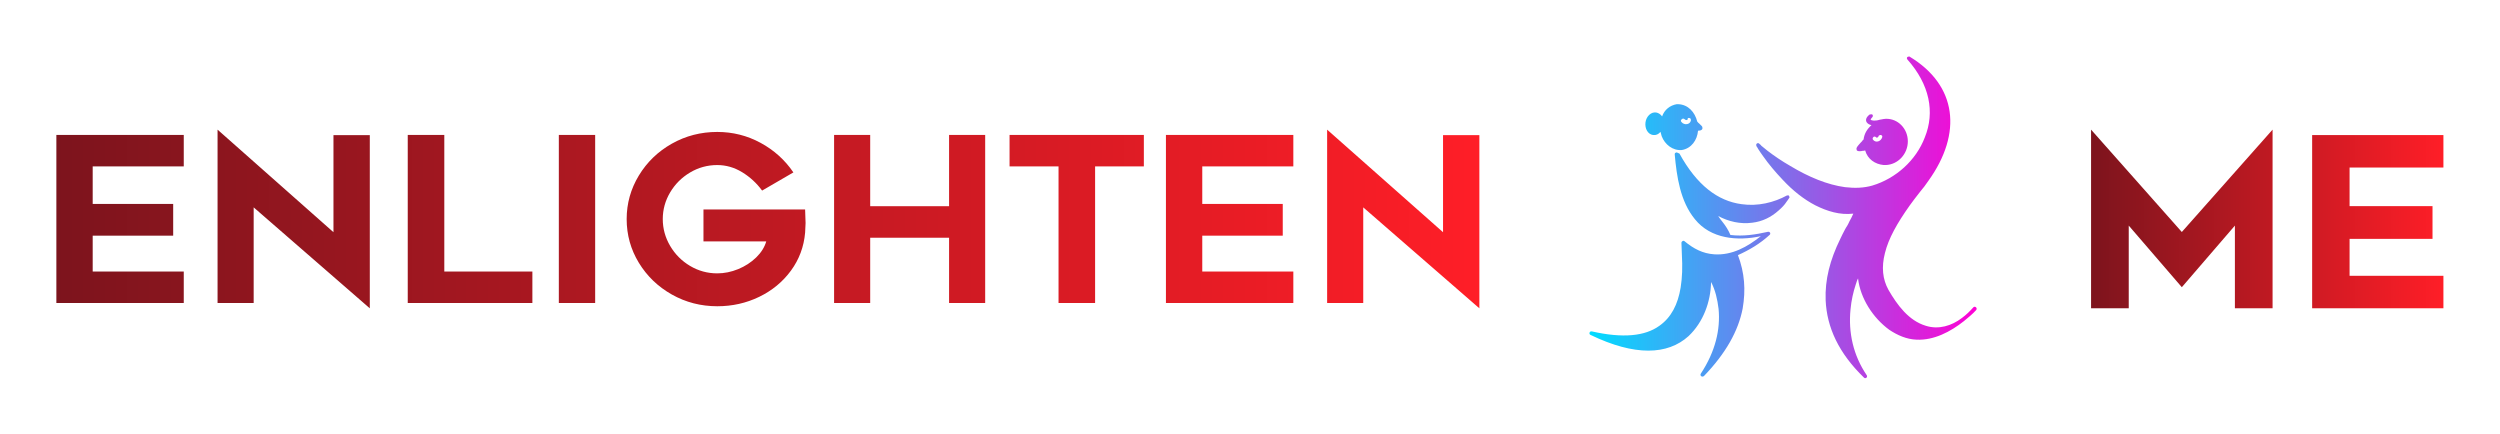
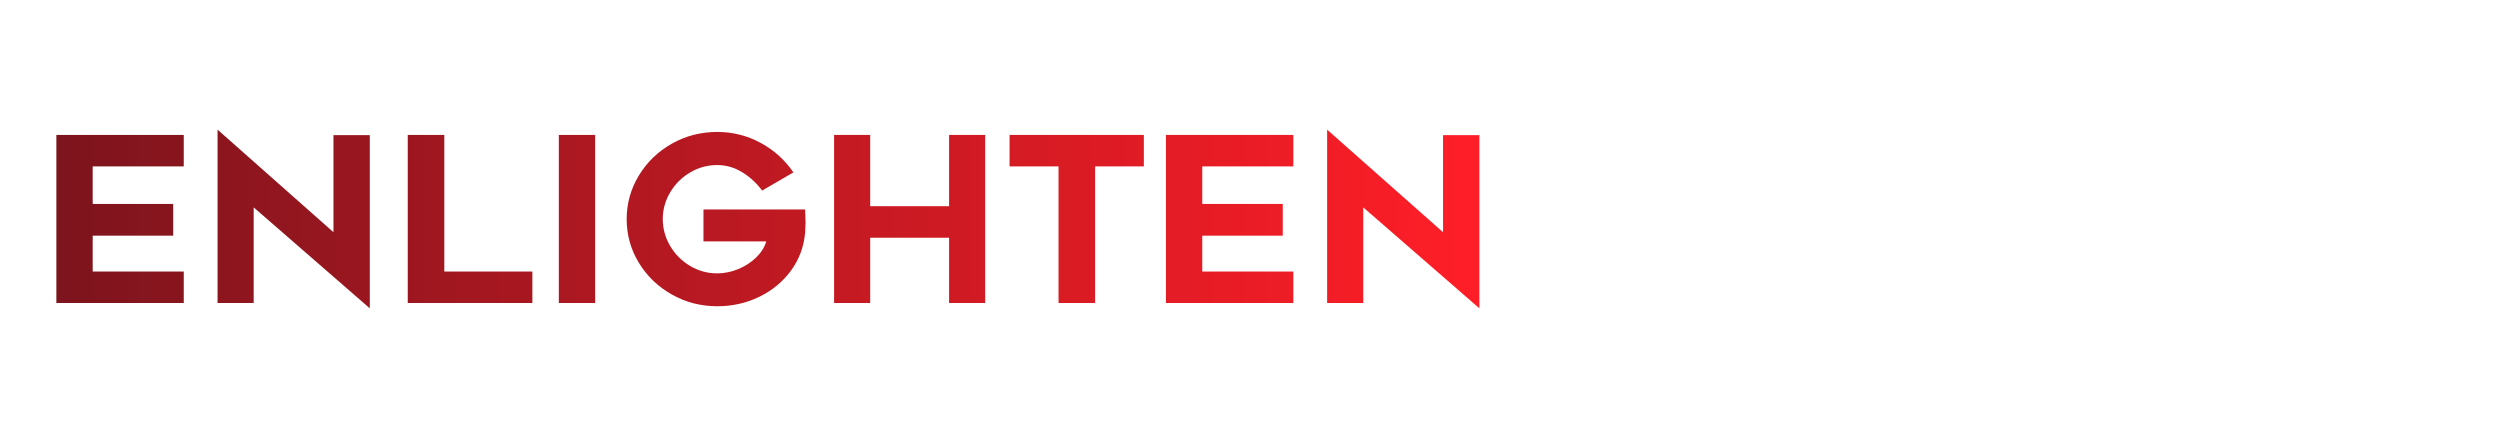
<svg xmlns="http://www.w3.org/2000/svg" version="1.1" width="3141.669" height="545.883" viewBox="0 0 3141.669 545.883">
  <g transform="scale(7.083) translate(10, 10)">
    <defs id="SvgjsDefs9666">
      <linearGradient id="SvgjsLinearGradient9673">
        <stop id="SvgjsStop9674" stop-color="#7d141d" offset="0" />
        <stop id="SvgjsStop9675" stop-color="#ff1e27" offset="1" />
      </linearGradient>
      <linearGradient id="SvgjsLinearGradient9676">
        <stop id="SvgjsStop9677" stop-color="#00ddff" offset="0" />
        <stop id="SvgjsStop9678" stop-color="#ff00d4" offset="1" />
      </linearGradient>
      <linearGradient id="SvgjsLinearGradient9679">
        <stop id="SvgjsStop9680" stop-color="#7d141d" offset="0" />
        <stop id="SvgjsStop9681" stop-color="#ff1e27" offset="1" />
      </linearGradient>
    </defs>
    <g id="SvgjsG9667" featureKey="nameLeftFeature-0" transform="matrix(2.04,0,0,2.04,-3.142,2.963)" fill="url(#SvgjsLinearGradient9673)">
      <path d="M4.7 11.38 l7 0 l0 2.76 l-7 0 l0 3.12 l7.92 0 l0 2.74 l-11.08 0 l0 -14.62 l11.08 0 l0 2.74 l-7.92 0 l0 3.26 z M18.7 20 l-3.14 0 l0 -15.08 l10.08 8.92 l0 -8.44 l3.16 0 l0 15.06 l-10.1 -8.78 l0 8.32 z M42.94 20 l-10.84 0 l0 -14.62 l3.18 0 l0 11.88 l7.66 0 l0 2.74 z M45.24 20 l0 -14.62 l3.16 0 l0 14.62 l-3.16 0 z M66.7 13.04 q0 0.24 -0.04 0.84 q-0.16 1.84 -1.23 3.3 t-2.76 2.28 t-3.65 0.82 q-2.14 0 -3.95 -1.02 t-2.87 -2.76 t-1.06 -3.8 q0 -2.04 1.06 -3.79 t2.87 -2.77 t3.95 -1.02 q2.02 0 3.77 0.95 t2.85 2.57 l-2.72 1.58 q-0.72 -0.98 -1.74 -1.6 t-2.16 -0.62 q-1.28 0 -2.37 0.65 t-1.73 1.73 t-0.64 2.32 t0.64 2.33 t1.73 1.74 t2.37 0.65 q0.92 0 1.82 -0.37 t1.56 -1.01 t0.88 -1.4 l-5.46 0 l0 -2.78 l8.84 0 q0.04 0.8 0.04 1.18 z M82.32 20 l-3.14 0 l0 -5.68 l-6.86 0 l0 5.68 l-3.14 0 l0 -14.62 l3.14 0 l0 6.2 l6.86 0 l0 -6.2 l3.14 0 l0 14.62 z M91.88 8.12 l0 11.88 l-3.18 0 l0 -11.88 l-4.26 0 l0 -2.74 l11.68 0 l0 2.74 l-4.24 0 z M101.2 11.38 l7 0 l0 2.76 l-7 0 l0 3.12 l7.92 0 l0 2.74 l-11.08 0 l0 -14.62 l11.08 0 l0 2.74 l-7.92 0 l0 3.26 z M115.2 20 l-3.14 0 l0 -15.08 l10.08 8.92 l0 -8.44 l3.16 0 l0 15.06 l-10.1 -8.78 l0 8.32 z" />
    </g>
    <g id="SvgjsG9668" featureKey="inlineSymbolFeature-0" transform="matrix(0.701,0,0,0.701,272.058,-5.745)" fill="url(#SvgjsLinearGradient9676)">
-       <path d="M80.8,8.2L81,8.3c11.9,7.2,13.4,19.3,4.7,31.4c-0.3,0.4-0.6,0.8-1,1.4c0.1-0.1-0.9,1.1-1.2,1.5  c-1,1.3-1.8,2.3-2.5,3.3c-3.2,4.5-5.4,8.4-6.3,12.1c-0.9,3.5-0.6,6.6,0.9,9.3c2.2,3.8,5.1,7.8,9.5,9.1c3.2,1,6.5,0,9.1-2  c1.1-0.8,2-1.7,2.9-2.7c0.4-0.4,1.1,0.2,0.7,0.7l0,0l0,0l0,0c-0.9,1-2,1.9-3.1,2.8c-3.4,2.7-7.6,4.9-12,4.7  c-2.5-0.1-4.8-1.1-6.9-2.5c-4.1-3-7.3-7.9-7.9-13c-0.3,0.5-0.4,1.1-0.6,1.6c-0.6,1.8-1.1,4-1.3,6.2c-0.6,5.9,0.7,11.7,4.1,16.7  c0.3,0.5-0.3,1-0.7,0.6c-6.4-6.2-9.4-12.7-9.7-19.6c-0.2-5.2,1.1-10.2,3.7-15.5c0.4-0.8,0.7-1.5,1.2-2.4c0.2-0.3,0.3-0.6,0.6-1  c0.1-0.1,0.4-0.8,0.5-1c0.4-0.7,0.7-1.3,1-2c-3.4,0.4-6.6-0.6-9.6-2.1c-2.9-1.5-5.7-3.7-8.3-6.5c-1.8-1.9-3.5-3.9-4.9-5.9  c-0.5-0.7-1-1.4-1.3-1.9c-0.1-0.2-0.2-0.4-0.3-0.5c0-0.1-0.1-0.1-0.1-0.1c0,0,0,0,0-0.1c-0.3-0.5,0.3-1,0.7-0.6c0,0,0.1,0.1,0.1,0.1  c0.1,0.1,0.3,0.2,0.4,0.4c0.5,0.4,1,0.8,1.6,1.3c1.7,1.3,3.6,2.6,5.7,3.8c4.8,2.9,9.5,4.8,13.9,5.4c2.5,0.3,4.8,0.2,6.9-0.4  c6-1.8,11.1-6.4,13.3-12.2C87.4,22.3,86,15.3,80.4,9c-0.2-0.2-0.2-0.6,0.1-0.7C80.6,8.3,80.7,8.3,80.8,8.2z M22,32.5  c-0.3,0.1-0.5,0.1-0.5,0.5c0.5,5.6,1.4,11.9,5.1,16.4c4,5,10.8,5.6,16.7,4.3c-3.4,2.7-7.3,4.9-11.8,4.6c-2.9-0.2-5.2-1.4-7.5-3.3  c-0.3-0.3-0.8,0-0.8,0.4c0,0.5,0,0.4,0.1,2.7c0.2,3.6,0.1,6-0.3,8.6c-0.7,4.3-2.4,7.6-5.4,9.7C14,79,8.4,79.6,0.5,77.8  c-0.6-0.1-0.8,0.7-0.3,0.9C11.4,84.1,19.7,83.8,25,79c3.7-3.5,5.6-8.6,5.7-13.7c1.1,2.1,1.6,4.4,1.9,6.8c0.5,5.2-0.8,10.8-4.5,16.4  c-0.3,0.5,0.3,1,0.8,0.6c5.5-5.7,8.7-11.4,9.8-17.1c0.8-4.7,0.5-9-1.2-13.5c2.9-1.3,5.6-2.9,8-5.1c0.4-0.3,0.1-0.9-0.4-0.8  c-3.1,0.7-6.3,1.2-9.5,0.8c-0.5-1.2-1.2-2.3-2-3.3c-0.4-0.5-0.8-1-1.1-1.5c2.6,1.4,5.6,2.1,8.6,1.7c2.6-0.3,4.8-1.4,6.7-3.1  c0.8-0.7,1.5-1.4,2-2.2c0.2-0.3,0.4-0.5,0.5-0.7c0.1-0.1,0.1-0.2,0.2-0.3l0,0c0,0,0,0,0,0c0.1-0.2,0.1-0.1,0-0.2c0-0.1,0,0,0-0.2  c0,0,0,0,0,0l0,0c-0.1-0.1,0-0.1-0.1-0.1c0-0.1,0,0-0.1-0.1l0,0c0,0,0,0,0,0c-0.2-0.1-0.1-0.1-0.2,0c-0.1,0,0,0-0.2,0c0,0,0,0,0,0  l0,0c-3.3,1.8-7.4,2.8-11.5,2.2c-6-0.8-11.3-4.8-15.7-12.8C22.3,32.6,22.4,32.7,22,32.5z M70.9,22.9L70.7,23c-0.7,0.6-1,1.3-0.6,1.9  c0.3,0.4,0.7,0.6,1.2,0.7c-1.1,1-1.8,2.1-2,3.6l0,0c0,0.1-0.1,0.1-0.2,0.2c-0.1,0.2-0.2,0.3-0.6,0.7c0,0,0,0,0,0c-0.9,1-1,1.2-1,1.5  c0,0.5,0.3,0.6,0.8,0.6c0.2,0,0.4,0,0.8-0.1c0,0,0,0,0,0c0.2,0,0.4,0,0.6-0.1c0.6,2.2,2.5,3.5,4.7,3.7l0.5,0c3.1-0.1,5.6-2.8,5.6-6  c0-3.2-2.5-5.8-5.6-5.7c-0.8,0.1-0.3,0-1.3,0.2l-0.1,0c-1.2,0.4-2.2,0.3-2.4,0c0,0,0,0,0-0.1c0.1-0.1,0.2-0.3,0.4-0.5  c0.2-0.2,0.2-0.5,0-0.7C71.2,22.8,71.3,22.9,70.9,22.9z M73.5,28.1l0.2,0c0.3,0.1,0.4,0.3,0.3,0.6c-0.3,1-1.6,1.5-2.3,0.6  c-0.2-0.2-0.1-0.5,0.1-0.7s0.5-0.1,0.7,0.1c0.1,0.2,0.5,0,0.6-0.3C73.1,28.2,73.3,28.2,73.5,28.1z M22.4,20.3l-0.4,0  c-1.7,0.3-3.1,1.4-3.7,3.1c-0.3-0.5-0.9-0.9-1.5-1c-1.3-0.2-2.5,1-2.7,2.5c-0.2,1.6,0.6,3,1.9,3.2l0,0c0.8,0.1,1.4-0.2,1.9-0.8  c0,0,0,0,0,0c0.1,0.4,0.2,0.7,0.3,1.1c0.8,2.1,2.8,3.7,5.1,3.5l0,0c2.4-0.4,3.9-2.5,4.1-4.9c0.1,0,0.1,0,0.2,0c0,0,0,0,0,0  c0.3,0,0.4-0.1,0.5-0.1c0.3-0.1,0.5-0.4,0.4-0.7c0-0.3-0.2-0.4-0.8-1c0,0,0,0,0,0c-0.3-0.2-0.3-0.3-0.4-0.4  c-0.1-0.1-0.1-0.1-0.1-0.1l0,0C26.6,22.3,24.9,20.4,22.4,20.3z M25.2,23.8c0.3,0,0.4,0.3,0.4,0.6c-0.2,1.1-1.7,1.3-2.4,0.4  c-0.2-0.2-0.2-0.5,0.1-0.7c0.2-0.2,0.5-0.2,0.7,0c0.3,0.3,0.7,0.3,0.8,0C24.7,23.9,24.9,23.7,25.2,23.8z" />
-     </g>
+       </g>
    <g id="SvgjsG9669" featureKey="nameRightFeature-0" transform="matrix(2.102,0,0,2.102,345.107,2.657)" fill="url(#SvgjsLinearGradient9679)">
-       <path d="M22.88 20 l-3.18 0 l0 -6.98 l-4.48 5.2 l-4.48 -5.2 l0 6.98 l-3.18 0 l0 -15.08 l7.66 8.64 l7.66 -8.64 l0 15.08 z M29.38 11.38 l7 0 l0 2.76 l-7 0 l0 3.12 l7.92 0 l0 2.74 l-11.08 0 l0 -14.62 l11.08 0 l0 2.74 l-7.92 0 l0 3.26 z" />
-     </g>
+       </g>
  </g>
</svg>